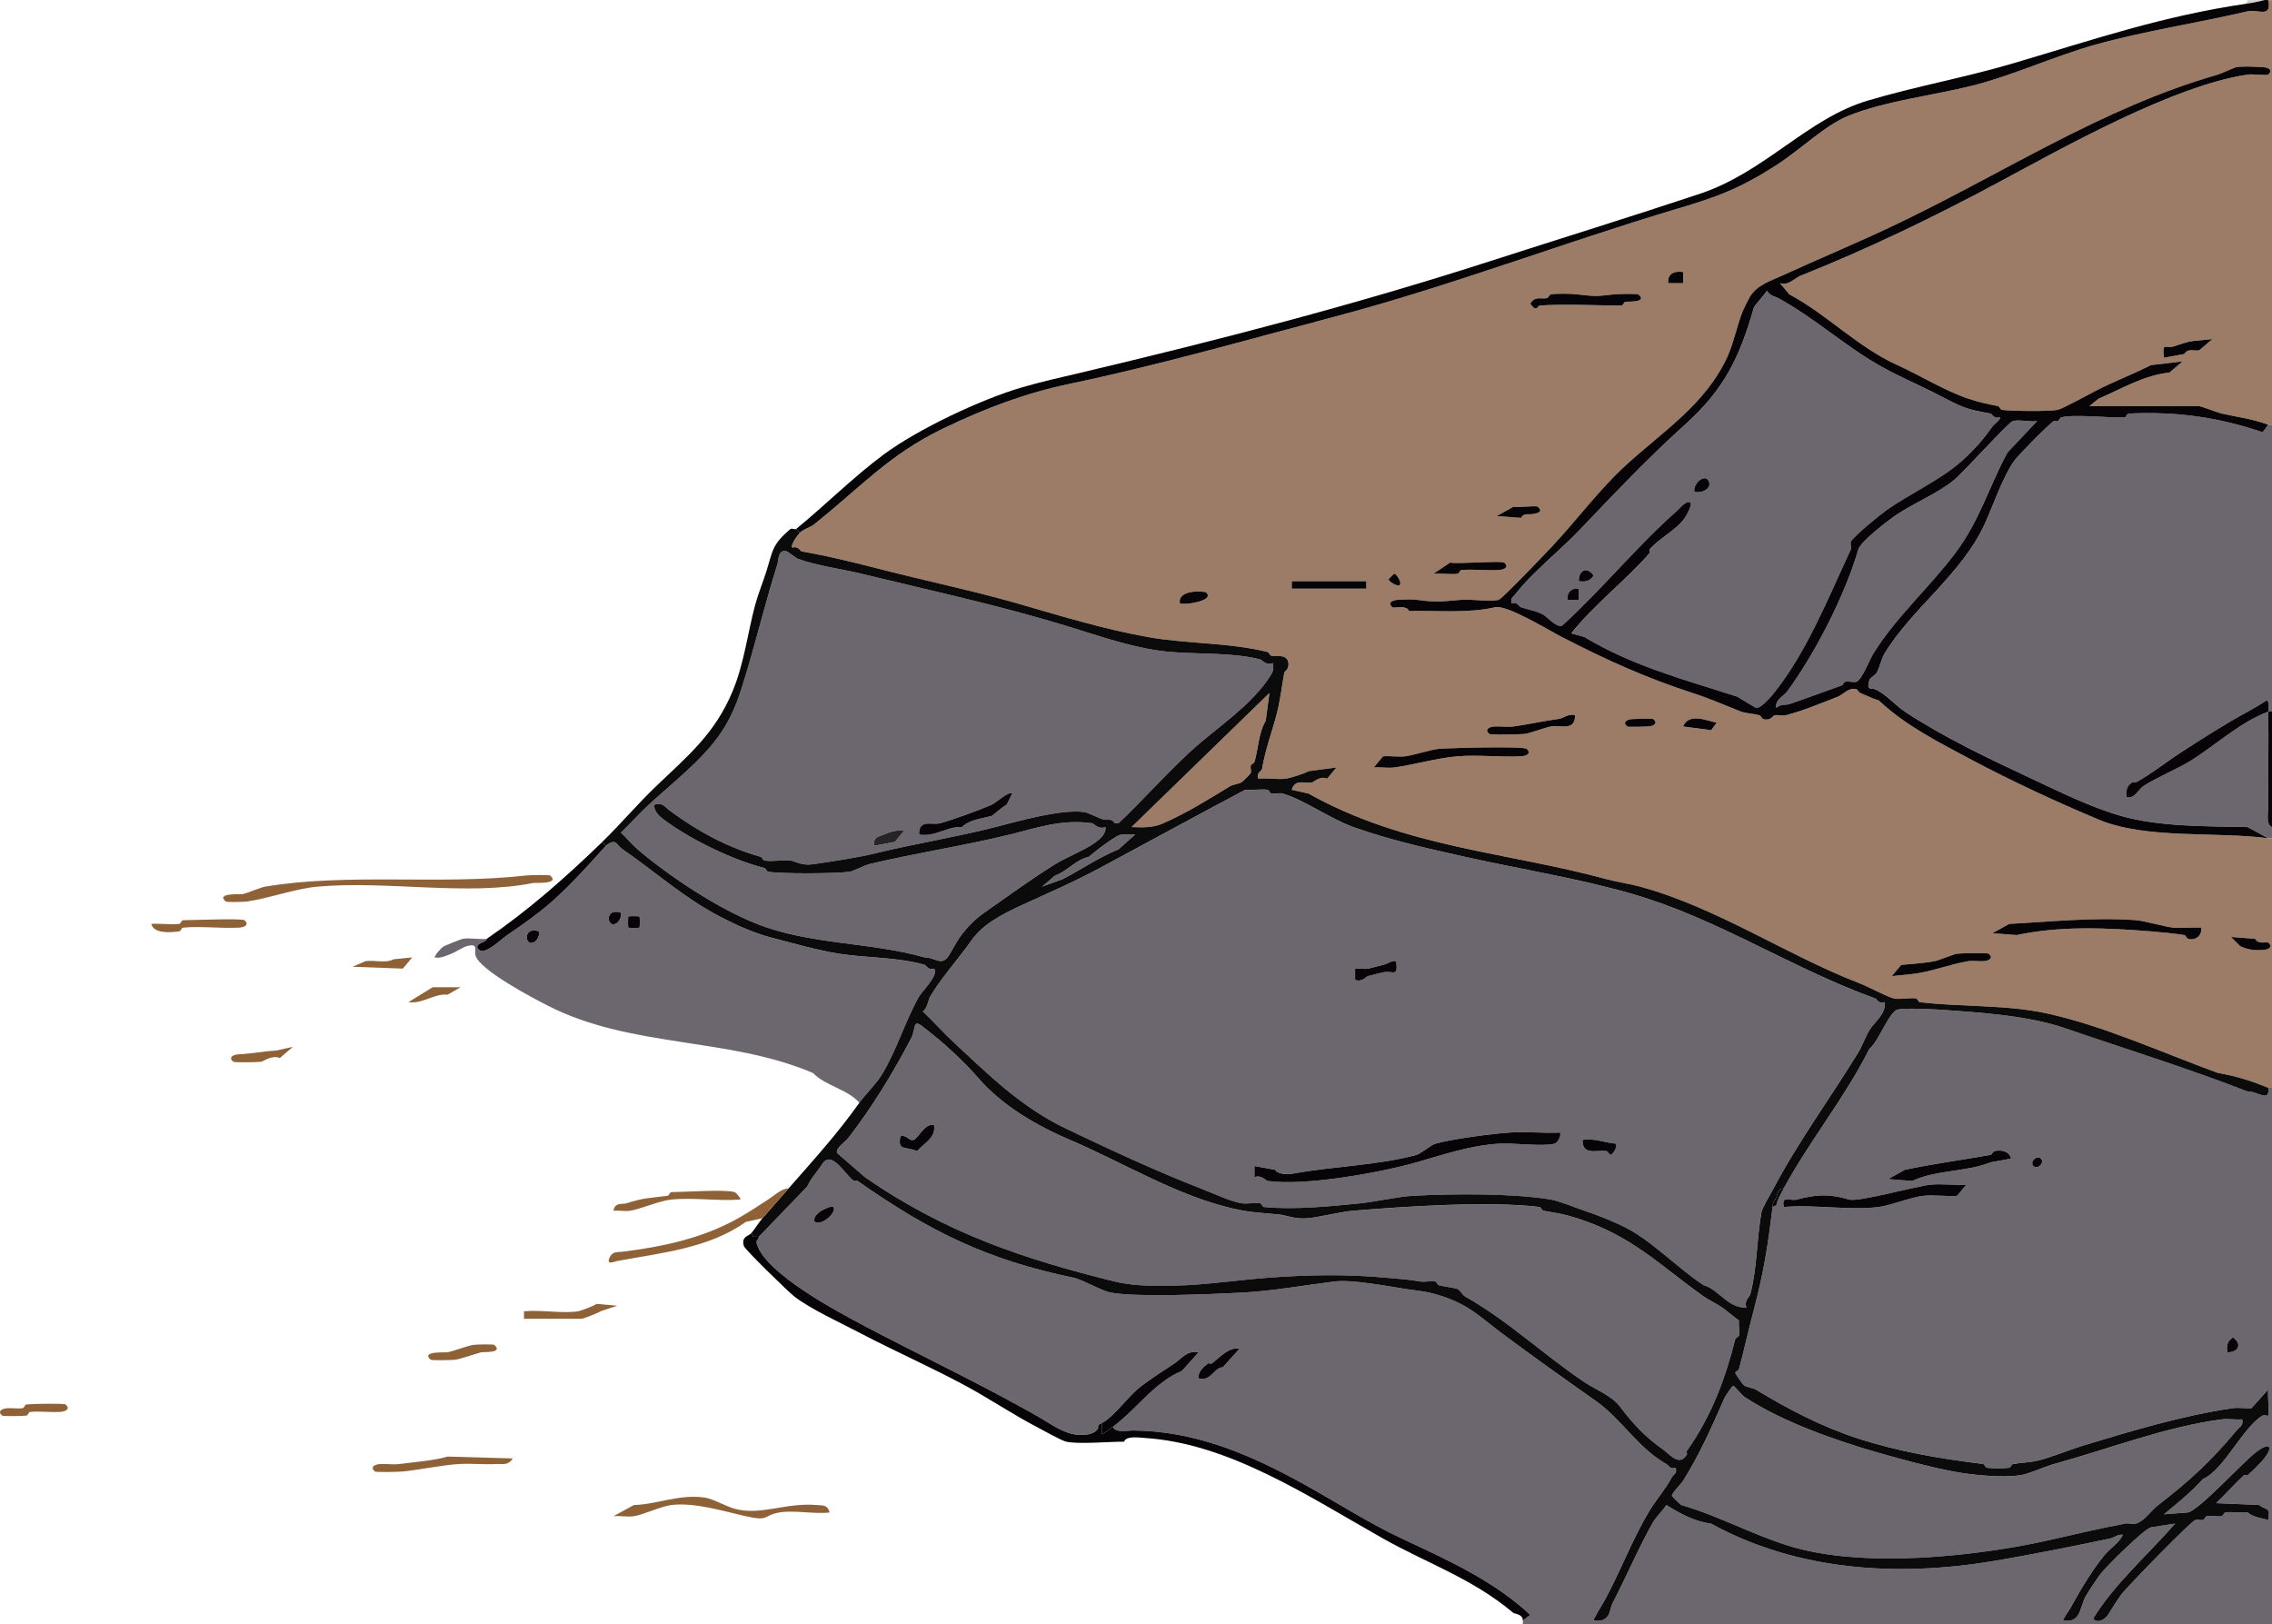
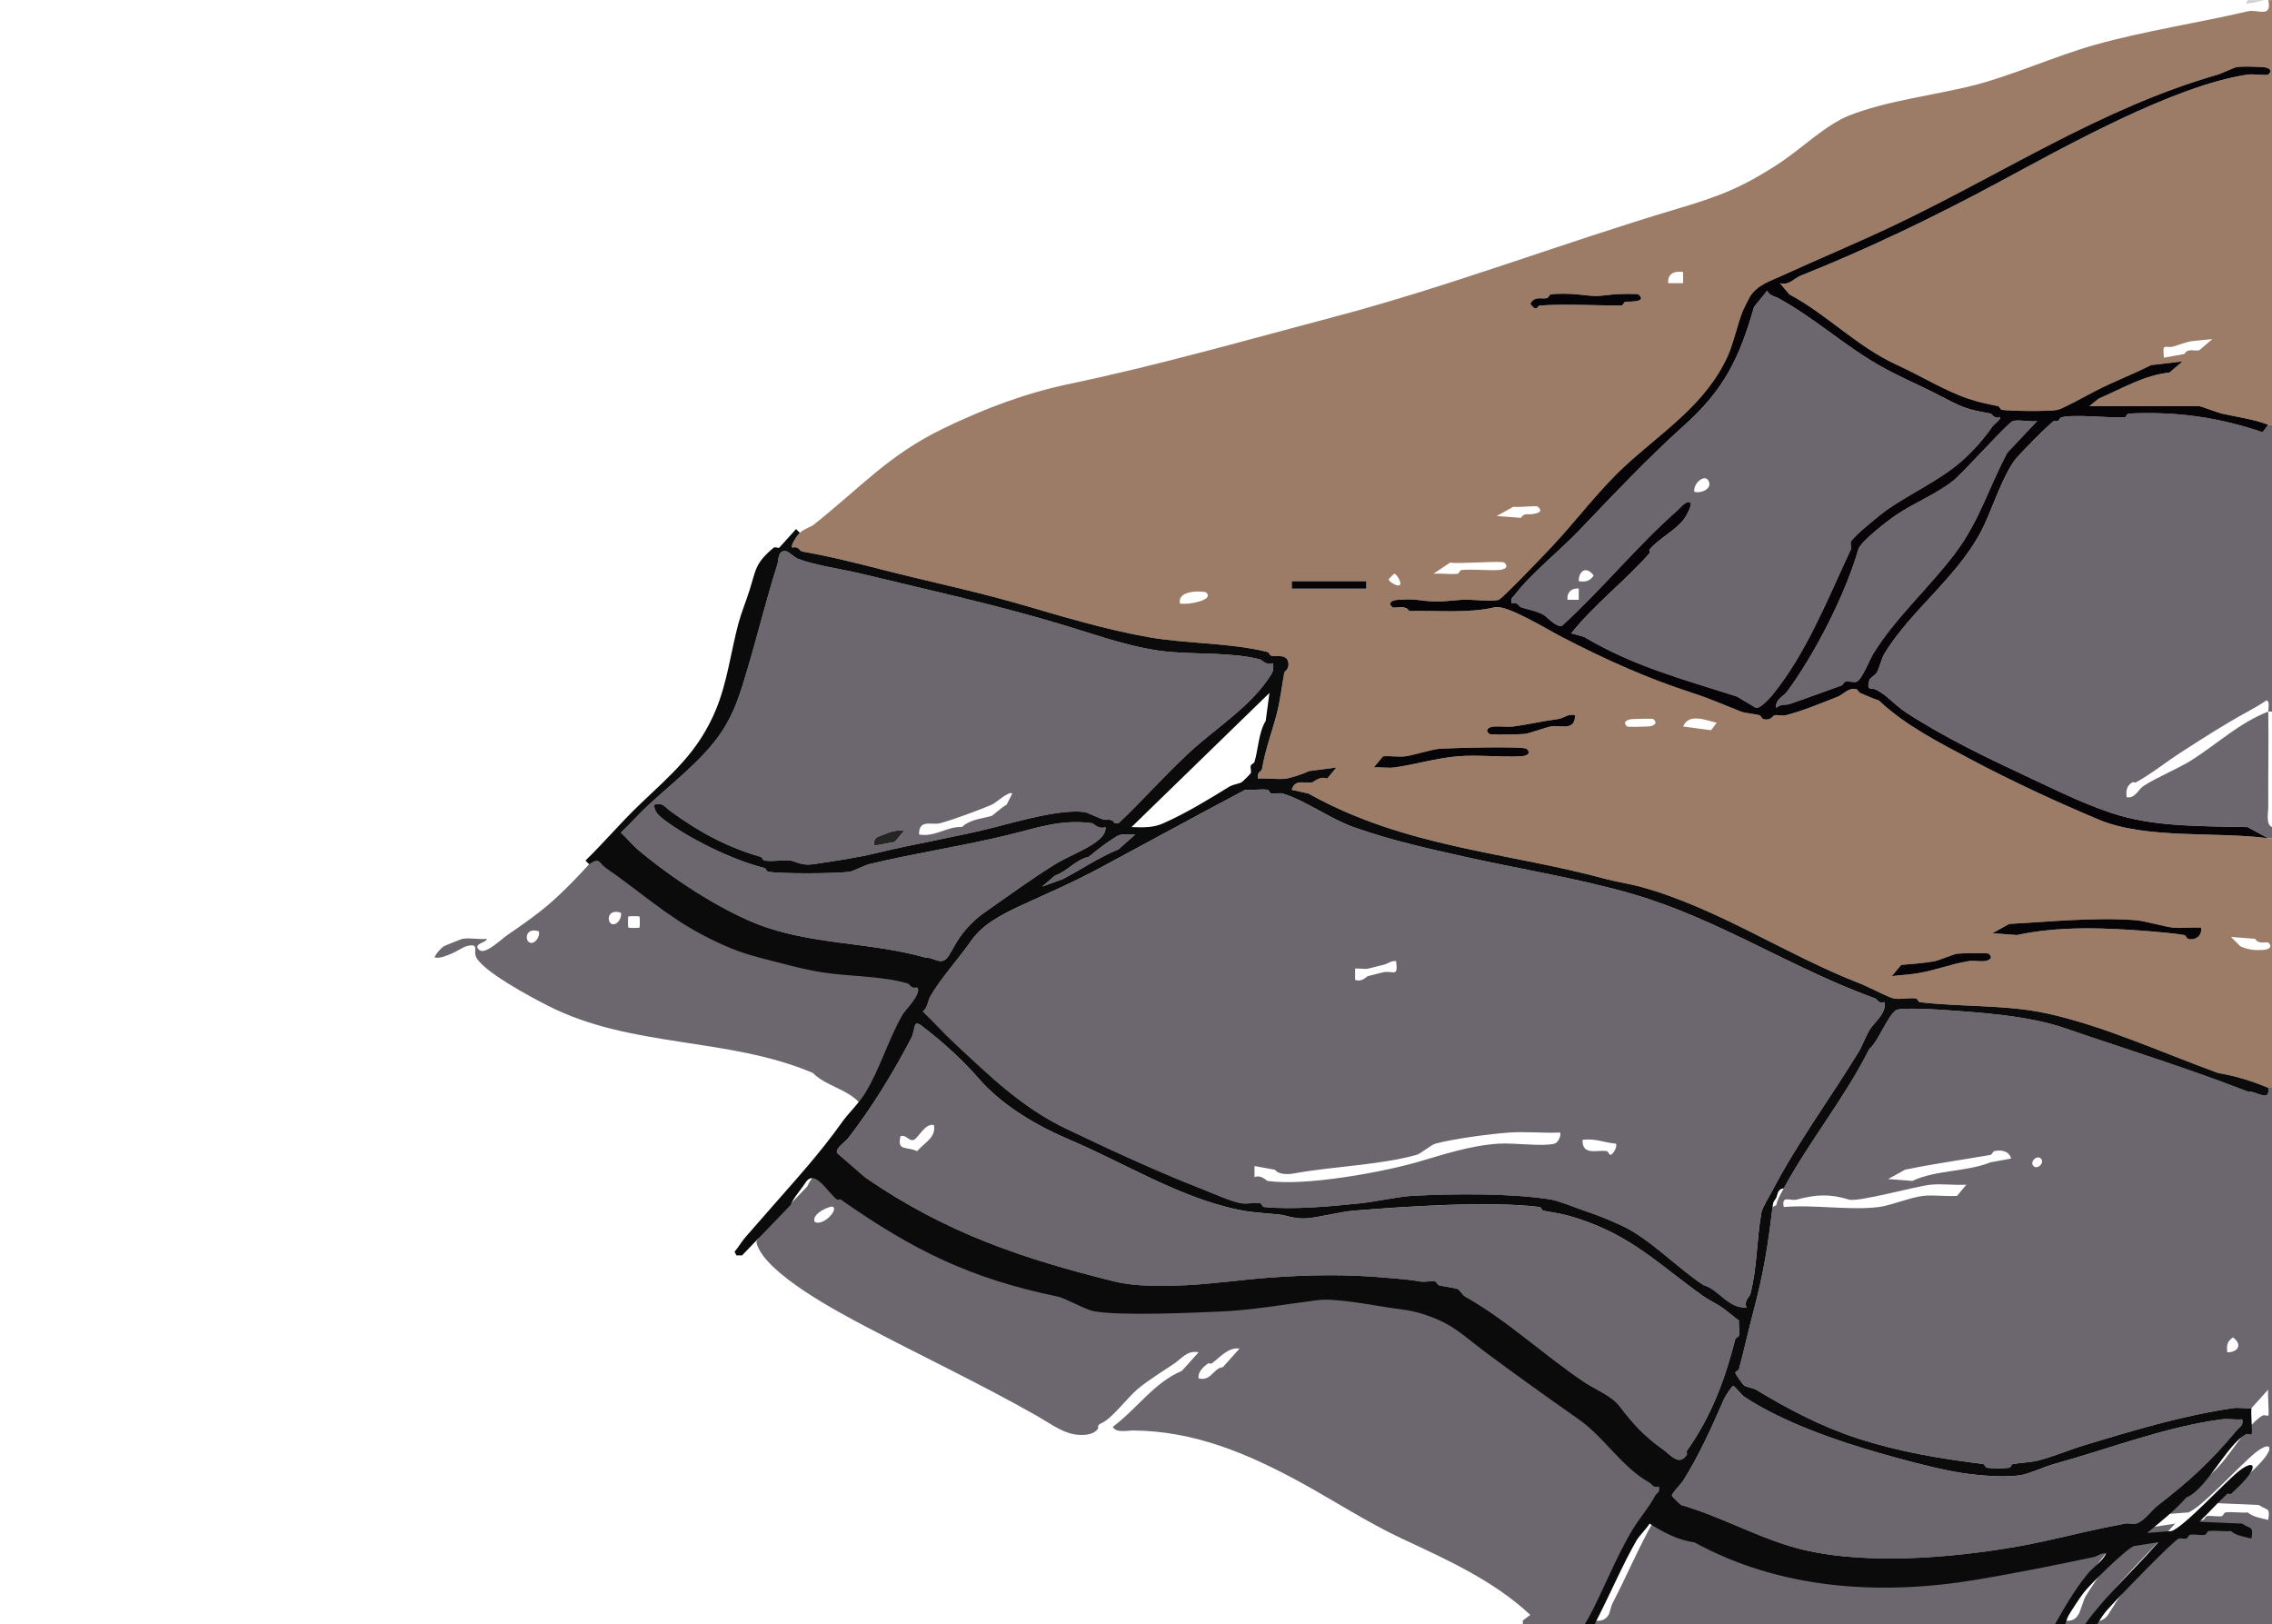
<svg xmlns="http://www.w3.org/2000/svg" viewBox="0 0 1218.36 871">
  <path fill="#9c7c66" d="M1218.36 227.78h-2c-8.13-3.09-16.33-4.06-24.98-5.99-1.7-.38-11.31-4-11.99-4h-58.96l5-4c12.9-5.59 24.59-12.66 37.97-13.98l7-5.99-16.99 2c-10.04 5.14-20.13 8.85-29.98 13.98-3.63 1.89-17.27 9.4-19.99 9.99-4.22.91-25.18.7-29.98 0-.74-.11-1.22-1.84-2-2-6.42-1.28-9.95-1.99-15.99-4-12.48-4.15-25.87-12.5-37.97-17.98-21.47-9.72-37.93-27.32-57.96-37.95l-5-5.99c4.82 1.37 7.86-2.75 10.99-4 36.07-14.37 71.39-31.37 105.93-49.94 35.86-19.28 94.2-52.06 133.91-57.93 2.61-.38 10.27.6 10.99 0 2.73-2.29.25-3.84-3-4-4.08-.2-10.21-.55-13.99 0-1.33.2-8.16 3.47-9.99 4-62.96 18.01-116.22 53.79-175.88 81.9-18.77 8.84-39.5 17.51-57.96 25.97-6.32 2.9-12.9 4.82-16.99 10.99-.47.7-3.47 6.69-4 7.99-2.81 6.98-4.93 17.19-7.99 23.97-11.79 26.11-35.07 40.62-54.96 58.93-14.15 13.02-26.47 29.63-38.97 42.95-3.69 3.93-27.01 28.42-28.98 28.97-4.35 1.2-14.37-.42-19.99 0-10.99.82-12.07 1.58-23.98 0-2.87-.38-6.95-.15-9.99 0-3.24.16-5.71 1.68-3 4 .93.8 7.17-1.59 8.99 2 15.57-.32 31.71 1.33 45.97-2 6.42-1.5 27.97 11.84 35.98 15.98 23.77 12.3 45.25 21.95 69.95 29.96 9.77 3.17 16.38 6.17 25.98 9.99 2.11.84 7.65 1.23 9.99 2 .8.26 1.21 1.76 2 2 3.92 1.19 5.26-1.83 6-2 1.78-.41 4.28.44 6 0 8.49-2.17 19.16-6.44 27.98-9.99 2.99-1.21 6.02-5.19 9.99-4 .76.23 1.16 1.66 2 2 3.33 1.34 6.55 2.96 9.99 4 14.46 13.64 32.07 22.41 49.97 31.96 20.94 11.17 45.61 22.6 67.95 31.96 25.38 10.63 62.63 6.3 90.94 9.99h2v133.84h-2c-9.23-3.88-17.85-6.39-26.98-7.99-29.98-10.88-61.09-25.26-91.94-31.96-21.83-4.74-45.21-3.28-67.95-5.99-.74-.09-1.26-1.9-2-2-3.73-.47-8.65.72-11.99 0-3-.65-13.99-6.45-17.99-7.99-39.71-15.32-76.39-40.59-117.92-51.94-5.36-1.46-12.63-2.53-17.99-4-53.26-14.56-108.13-16.92-159.89-45.94l-8.99-2c1.66-6.05 7.05-3.17 10.99-4 .95-.2 4.12-3.62 7.99-2l5-5.99-14.99 2c-2.14 1.33-10.14 3.77-11.99 4-4.71.58-10.16-.41-14.99 0-1.1-3.2 1.86-4.21 2-4.99 2.02-11.51 5.34-19.74 7.99-29.96 1.85-7.12 2.66-14.64 4-21.97.11-.59 3.14-2.02 2-5.99s-6.49-2.41-8.99-3c-.78-.18-1.21-1.8-2-2-20.09-5.08-43.29-4.32-63.96-7.99-24.11-4.28-46.3-11.18-69.95-17.98-23.61-6.78-48.07-11.89-71.95-17.98-14.87-3.79-28.28-7.25-43.97-9.99-.78-.14-1.79-3.1-5-2-1.25-1.22 2.89-6.88 4-7.99 1.81-1.81 6.28-3.43 7-4 24.93-19.63 40.29-37.64 69.95-51.94 22.62-10.9 44.1-18.97 67.95-23.97 47.73-10 95.02-23.57 141.91-35.96 61.98-16.37 122.8-39.77 183.88-57.93 21.76-6.47 34.07-11.04 53.96-23.97 12.04-7.83 25.49-21.03 37.97-25.97 20.02-7.93 45.34-10.84 65.96-15.98 21.36-5.33 44.54-15.96 65.96-21.97 26.71-7.5 54.78-11.59 81.95-17.98 5.27-1.24 13.03 3.96 10.99-5.99h2v227.73zm-315.79-81.9c-4.8-.73-8.47.96-7.99 5.99h7.99zm-76.95 17.97c13.95-.97 29.76 0 43.97 0 .65 0 1.18-1.78 2-2 .93-.25 12.39.53 7-4-.5-.42-11.06-.22-12.99 0-10.24 1.17-9.86 1.09-19.99 0-3.61-.39-10.52-.5-13.99 0-.74.11-1.21 1.81-2 2-3.16.73-6.4-1.41-8.99 3 3.37 4.98 3.94 1.07 5 1zm360.76 17.98-9.99 1c-4.1.42-7.73 2.08-10.99 3-4.35 1.23-5.91-2.67-5 5.99l10.99-2c1.92-3.33 5.16-1.36 7.99-2zm-361.76 89.89c-.91-.76-10.32.54-12.99 0l-8.99 4.99 12.99 1c1.68-2.8 3.54-1.66 6-2 2.8-.38 6.28-1.24 3-4zm-17.99 29.97c-1.33-1.12-24.5.83-28.98 0l-8.99 5.99c4.21-.33 8.87.47 12.99 0 .73-.08 1.28-1.94 2-2 6.44-.55 13.43.32 19.99 0 3.25-.16 5.73-1.71 3-4zm-55.96 11.98c1.17-1.17-1.77-5.99-3-5.99-.21 0-3 2.78-3 3 0 1.23 4.83 4.16 6 3zm-17.99-1.99h-39.97v4h39.97zm-85.94 5.99c-.67-.59-15.6-1.89-13.99 5.99 3.59.41 6.5-.11 9.99-1 1.66-.42 7.14-2.23 4-4.99zm197.87 65.92c-3.9-1.03-5.8 1.57-8.99 2-8.46 1.12-16.51 3.01-23.98 4-3.08.41-6.73-.16-9.99 0-3.25.16-5.73 1.71-3 4 .73.61 16.18.29 18.99 0 2.49-.26 11.17-3.48 13.99-4 5.01-.92 13.08 2.78 12.99-5.99zm41.97 2c-.42-.35-8.82-.11-10.99 0-3.25.16-5.73 1.71-3 4 .42.35 8.82.11 10.99 0 3.25-.16 5.73-1.71 3-4zm33.98 1.99c-5.55-1.19-14.85-5.49-17.99 2l14.99 2zm-101.93 13.99c-1.8-1.51-41.22-.47-46.97 0-3.8.31-14 3.5-17.99 4-3.77.47-8.1-.32-11.99 0l-5 5.99c3.55-.31 7.56.46 10.99 0 10.45-1.41 23.59-5.15 33.98-5.99 10.94-.89 22.86.55 33.98 0 3.25-.16 5.73-1.71 3-4zm361.76 95.88c-4.89-.33-10.15.47-14.99 0-4.52-.44-15.58-3.67-19.99-4-22.6-1.66-46.3.86-67.95 2l-8.99 4.99 12.99 1c23.18-4.95 47.62-3.95 71.95-2 3.97.32 13.37 1.17 17.99 2 .74.13 1.18 1.75 2 2 3.75 1.14 7.65-1.66 7-5.99zm35.97 7.99c-.64-.55-5.47 1.22-7-2l-12.99-1 5 4.99c4.12 1.8 6.97 2.24 11.99 2 3.23-.16 5.7-1.66 3-4zm-149.9 6c-.65-.55-14.49-.31-16.99 0-1.8.22-9.91 3.6-11.99 4-5.5 1.05-12.27 1.46-17.99 2l-5 5.99 9.99-1c10.36-.95 21.17-5.42 30.98-6.99 2.39-.38 5.39.13 7.99 0 3.25-.16 5.73-1.71 3-4z" />
  <path fill="#6c666e" d="M956.54 637.28c13.96-25.68 32.72-48.5 45.97-74.91 4.51-3.17 10.58-19.76 14.99-20.97 3.32-.91 17.46-.31 21.99 0 22.05 1.51 47.97 3.12 67.95 9.99 32.4 11.13 65.63 21.41 97.93 33.96 4.69-.44 12.12 6.29 10.99-2h2V871H816.63v-2l4-3c-19.55-18.29-44.24-29.43-68.95-40.95-17.72-8.26-36.47-20.38-53.96-29.96-28.58-15.66-57.38-27.72-89.94-27.97-3.12-.02-9.69 1.44-10.99-2 12.91-9.63 22.25-23.86 36.98-29.96l8.99-9.99c-6.09-1.24-9.17 3.43-12.99 5.99-5.97 4-14.62 9.38-19.99 13.98s-13.47 15.55-18.99 17.98c-3.05 1.35-1.44 2.17-2 3-2.52 3.7-8.56 3.78-12.99 3-6.76-1.2-14.12-6.67-19.99-9.99-30.68-17.36-61.78-32.04-91.94-47.94-14.74-7.77-52.98-28.04-57.96-43.95-.82-2.61.87-1.93 1-4l25.98-26.97c1.81-4.22 5.41-7.95 7.99-11.99 5.03-7.86 11.72 5.03 16.99 8.99.4.3 1.53-.33 2 0 39.25 27.52 69.84 42.38 115.92 51.94 4.88 1.01 14.93 7.09 19.99 7.99 14.42 2.56 53.59.81 69.95 0 15.85-.79 34.4-4.05 49.97-5.99 9.4-1.17 28.56 2.58 37.97 4 8.75 1.32 11.66 1.22 19.99 4 14.75 4.91 20.24 11.24 31.98 19.98 16.36 12.17 32.95 24 49.97 35.96 13.9 9.77 22.74 25.35 37.97 33.96 1.55.88 1.74 2.93 5 2 .97 3.27-1.24 3.52-2 4.99-3.15 6.1-8.05 11.5-11.99 17.98-9.11 14.97-15.67 32.67-23.98 47.94-.94 1.72-6.47 10.57-6 10.99 3.46.39 5.99.17 7.99-3 .58-.92 1.4-4.84 2-5.99 7.5-14.43 14.82-31.57 21.99-43.95 1.38-2.38 5.27-6.23 7-8.99 7.31 4.61 15.38 8.91 23.98 9.99 46.06 25.21 99.44 28.78 151.9 19.98 19.77-3.32 41.93-7.74 61.96-11.99 2.97-.63 4.04-2.39 7-2-2.12 4.43-6.96 7.26-9.99 10.99-6.82 8.39-12.73 18.44-17.99 27.97-.76 1.37-4.53 6.52-4 6.99 3.47.39 5.97.17 7.99-3 1.4-2.18 2.61-7.68 4-9.99 1.83-3.04 6.16-9.62 7.99-11.99 3.62-4.66 23.25-23.92 26.98-24.97l12.99-2c-14.81 16.94-32.38 32.12-43.97 50.94 2.18 2.85 6.41.48 7.99-2 2.06-3.22 5.7-9.27 7.99-11.99 3.98-4.72 36.33-38.19 38.97-38.95 1.25-.36 2.81.38 4 0 .82-.26 1.25-1.84 2-2 2.35-.49 5.55.43 7.99 0 .77-.14 1.27-1.91 2-2 3.77-.47 8.1.33 11.99 0 2.69 2.41 7.25 3.1 10.99 4 1.15-7.14-.69-4.86-5-7.99l-22.98-1c5.15-4.82 9.79-10.23 14.99-14.98.36-.33 1.63.33 2 0 2.6-2.36 5.75-5.35 7.99-7.99 6.63-7.8 3.61-10.09-4-4-7.64 6.13-29.54 30.16-35.98 31.96l-12.99 1c7.38-6.07 14.59-11.8 20.99-18.98 11.08-4.55 21.61-28.18 31.98-33.96.95-.53 2.62.37 3 0 .67-.67-.47-11.29 0-13.98l-8.99 9.99c-3.22.31-6.91-.46-9.99 0-27.31 4.05-53.49 11.96-79.95 19.98-7.83 2.37-16.12 5.93-23.98 7.99-4.77 1.25-9.37 1.18-13.99 2-.77.14-1.27 1.91-2 2-3.13.39-8.86.39-11.99 0-.74-.09-1.26-1.9-2-2-23.92-3.06-45-6.5-67.95-13.98-18.69-6.1-36.67-15.45-53.96-25.97-.94-.57-5.12-1.43-6-2-1.27-.81-5-6.56-5-6.99 0-.66 1.78-1.18 2-2 2.86-10.7 5.16-21.25 7.99-31.96 5.17-19.53 7.5-33.95 9.99-54.93l2-1c.56-2.95 2.44-6.13 4-8.99zm121.91-15.98c-.99-4.18-5.54-4.83-8.99-4-.79.19-1.25 1.86-2 2-15.7 2.81-30.57 4.73-45.97 7.99l-8.99 4.99 12.99 1c12.81-6.02 28.85-4.72 41.97-9.99l10.99-2zm15.99 0c-2.19-2.19-6.18 1.81-4 4 2.19 2.19 6.18-1.81 4-4zm-39.97 13.99c-6.18.4-12.88-.57-18.99 0-7.81.72-38.98 9.51-43.97 7.99-10.39-3.16-17.66-2.75-27.98 0-3.57.95-8.3-2.63-7 4 16.12-1.43 35.25 1.94 50.97 0 6.37-.79 17.25-5.3 23.98-5.99 5.73-.59 12.14.42 17.99 0l5-5.99zm-607.6 11.98c-1.15-1.15-11.98 3.5-9.99 7.99 4.24 2.33 12.25-5.73 9.99-7.99zm747.51 77.91c5.81.09 8.3-4.33 3-7.99-3.08 2.2-3.45 4.27-3 7.99zm-529.65-2c-6.19-.91-10.75 5.03-14.99 7.99-.47.33-1.6-.3-2 0-2.38 1.8-5.56 4.62-5 7.99 6.78 1.77 7.92-5.55 12.99-5.99l8.99-9.99zM1216.36 449.51l-10.99-5.99c-23.04-.5-47.23-.12-67.95-5.99-15.6-4.42-33.02-12.97-47.97-19.98-22.97-10.77-47.22-22.24-67.95-35.96-5.07-3.35-10.25-9.58-15.99-11.99-1.77-.74-4.8 1.07-3-4.99.31-1.04 3.24-2.62 4-4 1.4-2.57 2.55-7.6 4-9.99 14.63-24.24 41.64-42.72 53.96-69.92 4.47-9.86 10-25.97 15.99-33.96 2.36-3.15 18.28-19.37 20.99-20.97.43-.26 1.38.28 2 0 .87-.39 1.29-1.84 2-2 7.85-1.76 24.53.42 33.98 0 .69-.03 1.3-1.96 2-2 26.42-1.25 48.53 2.09 71.95 9.99l3-4h2v153.82h-2c-.03-1.86.96-5.59-1-5.99-3.16 2.14-6.65 4.18-9.99 5.99-11.82 6.41-24.3 14.43-35.98 21.97-8.08 5.22-15.51 11.28-23.98 15.98-.55.3-1.56-.28-2 0-3.17 2-3.39 4.54-3 7.99 4.57.8 6.09-4.06 8.99-5.99 7-4.66 18.55-9.26 25.98-13.98 13.56-8.62 25.6-20.01 40.97-25.97.26 16.95-.13 33.97 0 50.94.02 3.12-1.45 9.68 2 10.99v5.99h-2zM324.96 453.51c5.75-4.28 5.29-.54 8.99 2 17.72 12.15 32.6 25.86 51.97 35.96 9.81 5.11 18.9 9.14 29.98 11.99 10.69 2.74 23.04 6.28 33.98 7.99 14.89 2.32 31.96 1.85 45.97 5.99 1.05.31 1.72 3.08 5 2 3.01 3.16-6.47 12.29-7.99 14.98-7.58 13.41-12.19 29.32-19.99 41.95-3.25 5.26-8.99 10.76-11.99 14.98-6.86-7.51-18.01-8.92-24.98-15.98-45.74-19.39-97.03-13.2-141.91-35.96-8.39-4.25-36.65-19.16-38.97-26.97-.88-2.95 1.98-6.94-5-4.99-1.55.43-6.22 3.33-7.99 4-2.97 1.11-5.65 2.57-8.99 2 .6-1.92 3.44-5.07 5-5.99.87-.52 9.42-3.89 9.99-4 3.85-.69 8.91.47 12.99 0 .22 2.03-7.94 2.58-4 5.99 3.18 2.75 11.93-5.92 14.99-7.99 7.67-5.2 16.91-11.68 23.98-17.98 10.28-9.15 19.77-19.77 28.98-29.96zm7.99 35.95c-8.55-2.87-7.67 7.86-3 5.99 1.97-.79 3.57-3.82 3-5.99zm9.99 2c-.21-.21-5.78-.21-6 0s-.21 5.78 0 5.99 5.78.21 6 0 .21-5.78 0-5.99zm-53.96 7.99c-8.55-2.87-7.67 7.86-3 5.99 1.97-.79 3.57-3.82 3-5.99z" />
  <path fill="#6c666e" d="M1010.5 537.4c1.23 6.13-5.25 10.49-7.99 14.98-2.02 3.31-3.97 8.67-6 11.99-14.76 24.15-32.76 48.63-45.97 73.91-1.7 3.26-5.5 9.23-6 11.99-2.57 14.42-2.25 29.88-6 43.95-.31 1.18-3.5 3.33-2 6.99-9.96.56-14.87-9.74-22.98-11.99-14.13-9.14-28.69-24.88-43.97-31.96-6.67-3.09-12.76-5.58-19.99-7.99-4.85-1.61-13.46-5.25-17.99-5.99-20.43-3.37-51.94-3.16-73.95-2-7.71.41-20.19 3.18-27.98 4-15.29 1.61-36.24 3.62-51.97 2-.72-.07-1.25-1.88-2-2-3.11-.47-6.94.5-9.99 0-5.94-.98-15.65-5.54-21.99-7.99-23.32-9.03-49.5-21.21-71.95-31.96-23.93-11.46-40.87-28.21-59.96-45.94-5.86-5.44-11.19-11.48-16.99-16.98 2.47-1.6 2.75-5.79 4-7.99 5.24-9.22 15.61-20.85 21.99-29.96 6.08-8.69 16.23-14.02 26.98-18.98 14.82-6.83 26.93-11.9 41.97-19.98 25.52-13.7 51.36-27.86 77.95-41.95 3.85.37 8.3-.54 11.99 0 .74.11 1.22 1.84 2 2 1.85.37 4.38-.46 6 0 11.4 3.26 25.84 13.66 37.97 17.98 19.66 6.99 39.83 11.49 59.96 15.98 29.77 6.63 60.86 11.53 89.94 19.98 45.72 13.27 85.33 39.87 129.91 55.93 1.18.43 1.71 3.06 5 2zm-261.83-21.97c-2.93-.38-4.05 1.35-7 2s-6.27 1.65-7.99 2c-2.06.41-4.76-.26-7 0v5.99c3.65 1.51 5.89-1.72 7-2 2.6-.65 5.94-1.57 7.99-2 5.47-1.15 8.18 3.08 7-5.99zm87.94 91.89c-8.9.43-18.1-.6-26.98 0-9.98.67-30.36 3.37-39.97 5.99-2.06.56-7.94 5.43-9.99 5.99-20.68 5.64-44.55 6.08-65.96 9.99-3.19.58-8.22.59-9.99-2l-10.99-2v5.99c3.49-1.57 6.36 1.91 7 2 20.42 2.95 61.55-4.73 79.95-9.99 14.39-4.11 28.13-8.93 43.97-9.99 8.09-.54 23.69 1.68 29.98 0 1.65-.44 3.65-3.85 3-5.99zm29.98 5.99c-6.27-.53-11.53-3.08-17.99-2-.08 8.71 7.9 5.15 12.99 5.99.76.13 1.32 1.98 2 2 1.1.03 3.84-3.94 3-5.99z" />
  <path fill="#6c666e" d="M682.72 355.62c.13 2.33.33 3.83-1 5.99-10.4 16.95-30.08 29.03-43.97 41.95-13.08 12.16-25 25.66-37.97 37.95h-2c-1.65-2.98-3.96-1.46-6-2-1.76-.47-8.69-3.8-9.99-4-12.43-1.82-35.23 4.72-47.97 7.99-20.98 5.39-42.81 8.85-63.96 13.98-10.9 2.65-22.62 4.31-33.98 5.99-6.06.9-9.67-1.75-11.99-2-4.41-.48-9.89.73-13.99 0-.74-.13-1.19-1.77-2-2-17.69-5.01-33.85-13.7-48.97-24.97-2.81-2.09-3.23-4.06-7.99-3-.56 3.37 2.62 6.2 5 7.99 13.66 10.31 36.97 21.77 53.96 25.97.79.2 1.25 1.86 2 2 6.88 1.22 36.74 1.06 43.97 0 1.25-.18 8.37-3.61 9.99-4 25.11-6.02 50.9-9.84 75.95-15.98 13.87-3.4 27.45-8.37 43.97-5.99.64.09 3.5 3.56 7 2 .56 3.37-2.62 6.19-5 7.99-5.72 4.32-15.48 7.96-21.99 11.99-13 8.05-25.84 17.5-37.97 25.97-4.9 3.42-9.16 7.71-12.99 12.98-1.83 2.52-4.27 7.28-6 9.99-3.89 6.1-7.54.88-12.99 1-29.05-8.3-61.18-6.64-89.94-17.98-21.21-8.36-47.08-25.57-63.96-39.95-3.2-2.73-5.85-6.18-8.99-8.99 5.13-4.84 9.81-10.21 14.99-14.98 12.66-11.66 29.24-24.3 38.97-38.95 7.3-10.99 10.27-21.46 13.99-33.96 5.5-18.52 10.12-37.57 15.99-55.93.67-2.09.16-8.3 5-6.99.91.25 4.86 3.58 6 4 9.85 3.64 23.56 5.46 33.98 7.99 36.41 8.84 72.9 16.68 109.93 27.97 17.83 5.43 37.31 12.45 55.96 13.98 15.27 1.25 34.02.28 47.97 4 1.18.31 3.33 3.5 7 2zm-139.91 69.92c-1.6-1.62-8.84 5.06-10.99 5.99-6.15 2.67-22.35 8.66-27.98 9.99-4.29 1.01-11.2-2.39-10.99 5.99 8.64 1.52 15.14-4.49 22.98-4 4.4-4.18 10.48-4.38 15.99-5.99.48-.14 5.73-4.9 7.99-5.99zm-57.96 19.98c-4.15-.57-7.3.45-10.99 2-3.16 1.33-5.73 1.36-5 5.99l10.99-2zM490.84 549.39c1.35-1.39 3.8 1.09 5 2 10.24 7.77 21.19 17.97 28.98 26.97 12.86 14.86 31.56 25.56 48.97 32.96 27.83 11.84 54.8 28.47 83.94 35.96 11.24 2.89 15.87 2.87 27.98 4 4.16.39 8.82 2.77 15.99 2 6.59-.71 17.44-3.46 23.98-4 27.07-2.23 72.84-5.34 99.93-2 .73.09 1.23 1.86 2 2 7.55 1.34 10.84 1.72 17.99 4 29.51 9.42 43.68 24.65 67.95 41.95 2.43 1.73 7.55 4.27 9.99 5.99 2.83 2 6.03 4.89 8.99 6.99-.29 2.56.44 5.6 0 7.99-.14.75-1.8 1.2-2 2-5.25 20.87-12.66 41.21-25.98 59.93-.29.41.32 1.49 0 2-4.14 6.54-8.92-.14-12.99-3-9.58-6.73-16-13.76-22.98-22.97-4.34-5.73-13.28-9.15-18.99-12.98-22.43-15.07-40.85-32.9-63.96-45.94-1.38-.78-2.97-3.69-4-4-2.77-.82-7.13-1.26-9.99-2-.8-.2-1.24-1.84-2-2-2.36-.48-5.55.43-7.99 0-6.66-1.18-10.75-1.33-17.99-2-21.6-1.99-41.8-1.65-63.96 0-13.08.97-30.93 3.45-43.97 4s-26.64.8-37.97-2c-47.91-11.85-90.33-25.71-133.91-55.93l-14.99-12.98c-.86-2.73 4.34-5.86 6-7.99 12.39-15.95 23.98-34.75 33.98-53.94.83-1.48 1.75-6.73 2-6.99zm10 53.94c-4.87-1.28-8.42 7.25-10.99 7.99s-3.73-3.03-7-2c-1.68 8.23 2.66 5.18 8.99 7.99 3.58-4.36 10.28-7.2 8.99-13.98zM1202.37 761.14c.82 3.42-1.31 3.96-3 5.99-13.84 16.63-25.47 27.26-41.97 39.95-3.79 2.92-7.54 8.76-11.99 9.99-1.67.46-4.22-.42-6 0-3.44.81-6.27 1.23-9.99 2-14.89 3.08-30.95 7.29-45.97 9.99-36.59 6.58-88.02 11.04-123.92 0-19.96-6.13-37.95-16.22-57.96-21.97-.34-.1-4.99-4.64-5-4.99 0-1.43 5.03-6.46 6-7.99 8.67-13.77 15.39-28.85 21.99-43.95.56-1.28 4.22-7 5-6.99 2.11 1.62 3.93 4.62 6 5.99 20.09 13.32 49.01 23.42 71.95 29.96 12.84 3.66 26.73 7.46 39.97 9.99 9.53 1.82 25.69 3.5 35.98 2 4.46-.65 13.12-4.64 17.99-5.99 30.09-8.33 59.68-19.92 89.94-23.97 3.44-.46 7.44.31 10.99 0z" />
-   <path fill="#9c7c66" d="m606.77 443.52 73.95-71.91-2 14.98c-3.77 6.04-4.04 15.29-6 21.97-.23.79-1.74 1.19-2 2-.38 1.19.36 2.75 0 4-.11.38-4.15 4.46-5 4.99s-5.06 1.43-6 2c-10.8 6.62-23.2 14.34-35.98 19.98-5.46 2.41-10.48 2.24-16.99 2z" />
  <path fill="#6c666e" d="m608.77 447.51-8.99 7.99c-10.73 4.34-19.55 10.63-29.98 15.98l-10.99 4 7-5.99c6.28-2.03 11.06-8.53 17.99-9.99 4.47-3.66 9.79-7.82 14.99-10.99 3.06-1.87 6.65-.74 9.99-1zM1072.46 223.78c.97.82-3.19 3.83-4 4.99-4.56 6.53-10.39 13.26-16.99 18.98-11.68 10.11-27.77 17.29-39.97 25.97-2.89 2.05-18.26 14.44-18.99 16.98-.38 1.32.47 3 0 4-12.29 26.34-23.95 55.89-41.97 77.91-1.79 2.18-6.7 7.61-8.99 6.99l-9.99-5.99c-28.3-9.19-55.18-16.04-81.95-31.96l-7-2c12.46-15.61 28.84-28.02 41.97-42.95.33-.37-.33-1.61 0-2 5.5-6.33 14.24-10.22 18.99-16.98.96-1.37 3.9-7.03 3-7.99-1.83-1.94-5.72 2.87-7 4-21.48 18.86-40.67 42.59-61.96 61.93-3.11.9-7.9-4.8-9.99-5.99-3.68-2.1-8.56-2.76-11.99-4-1.18-.43-1.71-3.06-5-2-.76-3.08.68-3.25 2-4.99 8.29-10.9 23.91-23.45 33.98-33.96 18.44-19.24 36.74-38.74 56.96-56.93 21.1-18.98 29.33-36.17 36.98-62.92.21-.73 5.95-7.12 7-8.99 1.6 2.99 4.4 3.12 6 4 19.35 10.58 34.98 25.04 53.96 35.96 10.77 6.2 21.7 10.64 31.98 15.98 12.56 6.53 14.31 7.61 27.98 9.99.78.14 1.79 3.1 5 2zm-163.89 39.95c3.59.97 9-1.34 7.99-4.99-1.53-5.55-8.74.16-7.99 4.99zm-61.96 47.95c3.72.45 5.79.08 7.99-3-3.67-5.3-8.09-2.81-7.99 3zm0 3.99c-3.81-.57-6.57 2.19-6 5.99h6z" />
  <path fill="#6c666e" d="m1092.44 225.78-15.99 16.98c-10.09 18.73-14.83 36.42-27.98 53.94-13.76 18.32-32 34.46-43.97 53.94-1.72 2.8-6.22 14.22-8.99 14.98-1.69.47-4.29-.46-6 0-.77.21-1.17 1.71-2 2-9.54 3.37-18.96 6.95-27.98 9.99-1.85.62-4.46-.3-7 2-.76-4.43 3.86-6.09 6-8.99 14.68-19.93 30.97-51.56 37.97-75.91 1.25-4.34 16.19-15.8 20.99-18.98 9.1-6.04 21.44-11.1 29.98-17.98 5.62-4.52 29.42-31.26 31.98-31.96 3.3-.91 9.18.63 12.99 0z" />
-   <path fill="#0b0b0b" d="m426.89 283.71 2 2c-1.11 1.11-5.25 6.77-4 7.99 3.2-1.1 4.21 1.86 5 2 15.69 2.74 29.1 6.2 43.97 9.99 23.89 6.09 48.35 11.2 71.95 17.98 23.65 6.8 45.85 13.7 69.95 17.98 20.67 3.67 43.87 2.91 63.96 7.99.79.2 1.22 1.82 2 2 2.51.59 7.85-.99 8.99 3s-1.89 5.4-2 5.99c-1.34 7.33-2.15 14.86-4 21.97-2.65 10.23-5.98 18.46-7.99 29.96-.14.78-3.1 1.79-2 4.99 4.83-.41 10.28.58 14.99 0 1.85-.23 9.86-2.66 11.99-4l14.99-2-5 5.99c-3.87-1.62-7.04 1.8-7.99 2-3.94.82-9.34-2.06-10.99 4l8.99 2c51.77 29.03 106.64 31.38 159.89 45.94 5.36 1.46 12.63 2.53 17.99 4 41.53 11.35 78.21 36.62 117.92 51.94 4 1.54 14.99 7.34 17.99 7.99 3.35.72 8.26-.47 11.99 0 .74.09 1.26 1.91 2 2 22.74 2.72 46.12 1.25 67.95 5.99 30.85 6.7 61.96 21.08 91.94 31.96 9.13 1.6 17.75 4.11 26.98 7.99 1.13 8.29-6.31 1.56-10.99 2-32.31-12.55-65.54-22.83-97.93-33.96-19.98-6.87-45.91-8.48-67.95-9.99-4.53-.31-18.67-.91-21.99 0-4.41 1.21-10.48 17.8-14.99 20.97-13.25 26.41-32.01 49.23-45.97 74.91-3.47.25-3.31 3.64-4 4.99-1.01 1.99-1.55 1.21-2 4.99-2.5 20.98-4.83 35.41-9.99 54.93-2.83 10.71-5.14 21.26-7.99 31.96-.22.82-1.99 1.34-2 2 0 .43 3.73 6.18 5 6.99.88.56 5.05 1.42 6 2 17.3 10.51 35.27 19.87 53.96 25.97 22.96 7.49 44.03 10.93 67.95 13.98.74.09 1.26 1.91 2 2 3.13.39 8.86.39 11.99 0 .73-.09 1.23-1.86 2-2 4.62-.82 9.22-.75 13.99-2 7.87-2.06 16.15-5.62 23.98-7.99 26.45-8.02 52.64-15.93 79.95-19.98 3.08-.46 6.77.31 9.99 0l8.99-9.99c-.47 2.7.67 13.31 0 13.98-.37.37-2.05-.53-3 0-10.37 5.77-20.9 29.4-31.98 33.96-6.39 7.18-13.61 12.91-20.99 18.98l12.99-1c6.44-1.81 28.33-25.83 35.98-31.96 7.6-6.1 10.63-3.8 4 4-2.24 2.64-5.39 5.63-7.99 7.99-.37.33-1.64-.33-2 0-5.2 4.75-9.84 10.17-14.99 14.98l22.98 1c4.31 3.13 6.15.85 5 7.99-3.74-.89-8.3-1.58-10.99-4-3.89.33-8.22-.47-11.99 0-.73.09-1.23 1.86-2 2-2.45.43-5.64-.49-7.99 0-.75.15-1.17 1.73-2 2-1.19.38-2.75-.36-4 0-2.65.76-34.99 34.23-38.97 38.95-2.29 2.72-5.94 8.76-7.99 11.99-1.58 2.48-5.82 4.85-7.99 2 11.59-18.81 29.16-34 43.97-50.94l-12.99 2c-3.73 1.05-23.36 20.31-26.98 24.97-1.84 2.36-6.17 8.94-7.99 11.99-1.39 2.31-2.6 7.8-4 9.99-2.03 3.17-4.52 3.39-7.99 3-.53-.47 3.24-5.62 4-6.99 5.26-9.52 11.16-19.58 17.99-27.97 3.03-3.72 7.87-6.56 9.99-10.99-2.95-.4-4.03 1.37-7 2-20.03 4.24-42.19 8.67-61.96 11.99-52.46 8.8-105.84 5.24-151.9-19.98-8.6-1.08-16.67-5.37-23.98-9.99-1.73 2.76-5.62 6.61-7 8.99-7.17 12.37-14.49 29.52-21.99 43.95-.6 1.16-1.42 5.08-2 5.99-2.01 3.17-4.54 3.39-7.99 3-.47-.42 5.06-9.27 6-10.99 8.31-15.27 14.88-32.97 23.98-47.94 3.94-6.47 8.85-11.87 11.99-17.98.76-1.47 2.97-1.72 2-4.99-3.25.93-3.45-1.12-5-2-15.23-8.61-24.07-24.19-37.97-33.96-17.02-11.96-33.6-23.78-49.97-35.96-11.74-8.74-17.22-15.06-31.98-19.98-8.32-2.77-11.24-2.68-19.99-4-9.41-1.42-28.58-5.17-37.97-4-15.57 1.94-34.11 5.21-49.97 5.99-16.36.81-55.54 2.56-69.95 0-5.06-.9-15.11-6.98-19.99-7.99-46.08-9.56-76.68-24.42-115.92-51.94-.47-.33-1.6.3-2 0-5.27-3.96-11.96-16.85-16.99-8.99-2.58 4.04-6.18 7.76-7.99 11.99l-25.98 26.97h-3l-1-2c2.05-2.34 3.93-5.66 6-7.99 4.72-5.33 9.05-10.35 13.99-15.98 14-15.96 26.05-29.16 37.97-45.94 3-4.22 8.74-9.72 11.99-14.98 7.8-12.63 12.4-28.54 19.99-41.95 1.52-2.69 11.01-11.83 7.99-14.98-3.27 1.08-3.95-1.69-5-2-14.01-4.15-31.08-3.67-45.97-5.99-10.93-1.71-23.29-5.25-33.98-7.99-11.08-2.84-20.17-6.87-29.98-11.99-19.37-10.1-34.25-23.8-51.97-35.96-3.7-2.54-3.25-6.28-8.99-2l-2-2c9.89-9.57 18.94-20.38 28.98-29.96 17.13-16.36 31.54-28.17 40.97-50.94 6.12-14.76 7.99-30.88 11.99-45.94 1.6-6.02 4.18-12.23 6-17.98 3.59-11.37 2.95-14.51 12.99-22.97.7-.59 2.53.38 3 0zm255.83 71.91c-3.66 1.5-5.82-1.68-7-2-13.95-3.72-32.7-2.74-47.97-4-18.66-1.53-38.13-8.55-55.96-13.98-37.03-11.28-73.51-19.12-109.93-27.97-10.42-2.53-24.13-4.35-33.98-7.99-1.14-.42-5.09-3.75-6-4-4.83-1.31-4.33 4.9-5 6.99-5.87 18.36-10.49 37.41-15.99 55.93-3.72 12.5-6.69 22.97-13.99 33.96-9.73 14.65-26.31 27.29-38.97 38.95-5.18 4.78-9.86 10.15-14.99 14.98 3.14 2.81 5.79 6.26 8.99 8.99 16.88 14.38 42.75 31.59 63.96 39.95 28.76 11.34 60.89 9.68 89.94 17.98 5.45-.12 9.1 5.1 12.99-1 1.73-2.71 4.17-7.47 6-9.99 3.83-5.28 8.09-9.56 12.99-12.98 12.13-8.47 24.98-17.92 37.97-25.97 6.51-4.03 16.27-7.67 21.99-11.99 2.38-1.8 5.56-4.62 5-7.99-3.49 1.57-6.36-1.91-7-2-16.52-2.38-30.11 2.59-43.97 5.99-25.04 6.14-50.84 9.97-75.95 15.98-1.62.39-8.74 3.81-9.99 4-7.23 1.06-37.1 1.22-43.97 0-.75-.13-1.2-1.8-2-2-16.99-4.2-40.31-15.66-53.96-25.97-2.38-1.79-5.56-4.62-5-7.99 4.76-1.07 5.19.9 7.99 3 15.12 11.27 31.28 19.96 48.97 24.97.81.23 1.26 1.87 2 2 4.1.73 9.58-.48 13.99 0 2.33.25 5.93 2.9 11.99 2 11.36-1.69 23.08-3.35 33.98-5.99 21.15-5.14 42.97-8.59 63.96-13.98 12.74-3.27 35.53-9.81 47.97-7.99 1.3.19 8.24 3.53 9.99 4 2.03.54 4.34-.98 6 2h2c12.97-12.29 24.89-25.79 37.97-37.95 13.89-12.92 33.57-25 43.97-41.95 1.33-2.16 1.13-3.67 1-5.99zm-75.95 87.9c6.5.24 11.53.41 16.99-2 12.78-5.63 25.18-13.35 35.98-19.98.93-.57 5.11-1.43 6-2s4.89-4.61 5-4.99c.36-1.25-.38-2.81 0-4 .26-.8 1.77-1.21 2-2 1.96-6.68 2.23-15.94 6-21.97l2-14.98-73.95 71.91zm403.73 93.88c-3.29 1.06-3.81-1.57-5-2-44.58-16.06-84.2-42.66-129.91-55.93-29.08-8.44-60.17-13.34-89.94-19.98-20.13-4.49-40.3-8.99-59.96-15.98-12.14-4.32-26.57-14.72-37.97-17.98-1.62-.46-4.15.37-6 0-.78-.15-1.26-1.89-2-2-3.69-.54-8.14.37-11.99 0-26.59 14.09-52.43 28.25-77.95 41.95-15.05 8.07-27.15 13.15-41.97 19.98-10.75 4.96-20.9 10.28-26.98 18.98-6.37 9.11-16.75 20.74-21.99 29.96-1.25 2.2-1.53 6.39-4 7.99 5.8 5.5 11.13 11.54 16.99 16.98 19.09 17.73 36.03 34.49 59.96 45.94 22.45 10.75 48.64 22.93 71.95 31.96 6.33 2.45 16.05 7.01 21.99 7.99 3.06.5 6.89-.47 9.99 0 .75.11 1.27 1.92 2 2 15.72 1.62 36.68-.39 51.97-2 7.79-.82 20.27-3.59 27.98-4 22.01-1.17 53.52-1.37 73.95 2 4.53.75 13.14 4.38 17.99 5.99 7.23 2.41 13.32 4.9 19.99 7.99 15.28 7.08 29.84 22.82 43.97 31.96 8.12 2.25 13.02 12.54 22.98 11.99-1.5-3.66 1.68-5.81 2-6.99 3.75-14.07 3.42-29.53 6-43.95.49-2.75 4.29-8.72 6-11.99 13.21-25.28 31.21-49.76 45.97-73.91 2.03-3.32 3.98-8.68 6-11.99 2.74-4.49 9.23-8.86 7.99-14.98zm-401.73-89.89c-3.34.25-6.94-.87-9.99 1-5.2 3.17-10.52 7.32-14.99 10.99-6.93 1.46-11.71 7.96-17.99 9.99l-7 5.99 10.99-4c10.43-5.35 19.25-11.65 29.98-15.98l8.99-7.99zM490.84 549.39c-.25.26-1.17 5.51-2 6.99-10 19.18-21.59 37.99-33.98 53.94-1.65 2.13-6.85 5.26-6 7.99l14.99 12.98c43.58 30.22 86 44.09 133.91 55.93 11.33 2.8 25.3 2.53 37.97 2s30.89-3.02 43.97-4c22.15-1.65 42.36-1.99 63.96 0 7.24.67 11.32.82 17.99 2 2.45.43 5.63-.48 7.99 0 .76.16 1.2 1.79 2 2 2.87.74 7.22 1.18 9.99 2 1.03.3 2.62 3.22 4 4 23.1 13.04 41.53 30.87 63.96 45.94 5.71 3.84 14.64 7.25 18.99 12.98 6.98 9.22 13.41 16.24 22.98 22.97 4.07 2.86 8.85 9.53 12.99 3 .32-.51-.29-1.59 0-2 13.32-18.72 20.73-39.06 25.98-59.93.2-.8 1.86-1.25 2-2 .44-2.39-.29-5.43 0-7.99-2.96-2.11-6.16-4.99-8.99-6.99-2.45-1.73-7.56-4.26-9.99-5.99-24.28-17.3-38.45-32.53-67.95-41.95-7.14-2.28-10.44-2.65-17.99-4-.77-.14-1.27-1.91-2-2-27.1-3.34-72.87-.23-99.93 2-6.55.54-17.4 3.29-23.98 4-7.17.77-11.83-1.61-15.99-2-12.11-1.12-16.74-1.11-27.98-4-29.14-7.49-56.11-24.12-83.94-35.96-17.4-7.4-36.1-18.1-48.97-32.96-7.79-9-18.74-19.2-28.98-26.97-1.2-.91-3.65-3.38-5-2zm711.53 211.75c-3.55.31-7.55-.46-10.99 0-30.26 4.05-59.85 15.64-89.94 23.97-4.87 1.35-13.53 5.34-17.99 5.99-10.29 1.5-26.45-.18-35.98-2-13.25-2.53-27.14-6.33-39.97-9.99-22.94-6.54-51.86-16.65-71.95-29.96-2.07-1.37-3.89-4.37-6-5.99-.78 0-4.44 5.71-5 6.99-6.6 15.1-13.32 30.18-21.99 43.95-.96 1.53-6 6.56-6 7.99 0 .35 4.66 4.9 5 4.99 20.01 5.75 38 15.84 57.96 21.97 35.9 11.04 87.33 6.58 123.92 0 15.02-2.7 31.07-6.91 45.97-9.99 3.73-.77 6.55-1.18 9.99-2 1.78-.42 4.33.46 6 0 4.45-1.23 8.2-7.07 11.99-9.99 16.5-12.69 28.13-23.32 41.97-39.95 1.69-2.03 3.82-2.57 3-5.99z" />
-   <path fill="#8e6136" d="M294.97 469.49c5.71 4.79-8.01 3.8-8.99 4-35.55 7.14-78.62-1.4-115.92 2-12.07 1.1-26.3 6.42-37.97 7.99-1.89.25-10.57.35-10.99 0-5.71-4.79 8.01-3.8 8.99-4 2.39-.48 9.72-3.61 11.99-4 44.48-7.46 94.51-.81 139.91-5.99 1.93-.22 12.49-.42 12.99 0zM444.88 811.08c-8.24 1-19.19-1.39-26.98 0-9.02 1.61-5.03 4.88-17.99 2-11.78-2.62-27.27-7.56-39.97-5.99-5.45.67-14.97 5.21-19.99 5.99-3.36.53-7.48-.36-10.99 0l10.99-5.99c12.62-.37 24.39-5.98 37.97-4 4.32.63 11.88 4.89 15.99 5.99 14.26 3.83 26.94-3.38 43.97-2 3.39.28 5.87-.26 7 4zM422.89 637.28c-4.94 5.63-9.27 10.66-13.99 15.98l-8.99 2c-20.03 14.31-45.98 16.64-68.95 20.97-1.52.29-6.09 2.52-4-2 1.54-3.32 4.29-2.66 7-3 20.74-2.56 42.61-7.04 61.96-17.98 5.35-3.02 10.8-6.6 15.99-9.99 3.32-2.17 7.03-5.83 10.99-5.99zM201.04 789.1c-2.73-2.29-.25-3.84 3-4s6.91.41 9.99 0c7.77-1.03 18.52-1.78 25.98-4l34.98 1c-2.61 3.96-5.15 2.8-8.99 3-6.63.34-13.36-.38-19.99 0-8.44.49-21.48 3.15-29.98 4-2.19.22-14.42.48-14.99 0zM393.91 639.28c.78.21 3.62 3.5 3 4-11.9.88-25.28-1.21-36.98 0-6.4.66-16.29 5.06-21.99 5.99-2.74.45-6.11-.3-8.99 0 .92-4.79 4.65-3.25 7-4 9.33-2.98 12.06-2.74 21.99-4 .74-.09 1.33-2 2-2 7.84 0 28.25-1.57 33.98 0zM309.97 703.21c1.22-.18 8.34-2.81 9.99-4l10.99 1-8.99 3c-1.52 1.08-9.41 4-9.99 4h-30.98v-4c9.08-.93 20.23 1.28 28.98 0zM131.08 493.46c2.73 2.29.25 3.84-3 4-9.76.48-20.45-.89-29.98 0-.72.07-1.26 1.9-2 2-4.38.56-13.49 1.49-14.99-4 4.89-.33 10.15.47 14.99 0 .72-.07 1.33-2 2-2 4.85 0 31.72-1.06 32.98 0zM264.99 721.18c5.4 4.53-6.07 3.75-7 4-3.27.87-11.15 3.67-13.99 4-1.93.22-12.49.42-12.99 0-5.72-4.79 8.01-3.8 8.99-4 3.15-.63 11.07-3.6 13.99-4 1.89-.25 10.57-.35 10.99 0zM35.15 753.15c2.73 2.29.25 3.84-3 4-5.25.26-10.85-.46-15.99 0-.72.06-1.26 1.91-2 2-1.93.22-12.49.42-12.99 0-2.73-2.29-.25-3.84 3-4 2.61-.13 5.61.38 7.99 0 .76-.12 1.26-1.91 2-2 2.86-.35 20.18-.67 20.99 0zM221.02 513.43l-5 5.99-26.98-1 7-3c4.85-.69 10.93 1.28 14.99-1l9.99-1zM157.07 561.38l-7 5.99c-4.03-1.81-9.1 1.89-9.99 2-2.31.29-14.42.48-14.99 0-2.73-2.29-.25-3.84 3-4 7.4-.36 12.83-1.59 19.99-2l8.99-2zM247.01 529.41l-7 4c-7.27-.76-13.15 5.04-20.99 4l12.99-7.99H247z" />
+   <path fill="#0b0b0b" d="m426.89 283.71 2 2c-1.11 1.11-5.25 6.77-4 7.99 3.2-1.1 4.21 1.86 5 2 15.69 2.74 29.1 6.2 43.97 9.99 23.89 6.09 48.35 11.2 71.95 17.98 23.65 6.8 45.85 13.7 69.95 17.98 20.67 3.67 43.87 2.91 63.96 7.99.79.2 1.22 1.82 2 2 2.51.59 7.85-.99 8.99 3s-1.89 5.4-2 5.99c-1.34 7.33-2.15 14.86-4 21.97-2.65 10.23-5.98 18.46-7.99 29.96-.14.78-3.1 1.79-2 4.99 4.83-.41 10.28.58 14.99 0 1.85-.23 9.86-2.66 11.99-4l14.99-2-5 5.99c-3.87-1.62-7.04 1.8-7.99 2-3.94.82-9.34-2.06-10.99 4l8.99 2c51.77 29.03 106.64 31.38 159.89 45.94 5.36 1.46 12.63 2.53 17.99 4 41.53 11.35 78.21 36.62 117.92 51.94 4 1.54 14.99 7.34 17.99 7.99 3.35.72 8.26-.47 11.99 0 .74.09 1.26 1.91 2 2 22.74 2.72 46.12 1.25 67.95 5.99 30.85 6.7 61.96 21.08 91.94 31.96 9.13 1.6 17.75 4.11 26.98 7.99 1.13 8.29-6.31 1.56-10.99 2-32.31-12.55-65.54-22.83-97.93-33.96-19.98-6.87-45.91-8.48-67.95-9.99-4.53-.31-18.67-.91-21.99 0-4.41 1.21-10.48 17.8-14.99 20.97-13.25 26.41-32.01 49.23-45.97 74.91-3.47.25-3.31 3.64-4 4.99-1.01 1.99-1.55 1.21-2 4.99-2.5 20.98-4.83 35.41-9.99 54.93-2.83 10.71-5.14 21.26-7.99 31.96-.22.82-1.99 1.34-2 2 0 .43 3.73 6.18 5 6.99.88.56 5.05 1.42 6 2 17.3 10.51 35.27 19.87 53.96 25.97 22.96 7.49 44.03 10.93 67.95 13.98.74.09 1.26 1.91 2 2 3.13.39 8.86.39 11.99 0 .73-.09 1.23-1.86 2-2 4.62-.82 9.22-.75 13.99-2 7.87-2.06 16.15-5.62 23.98-7.99 26.45-8.02 52.64-15.93 79.95-19.98 3.08-.46 6.77.31 9.99 0c-.47 2.7.67 13.31 0 13.98-.37.37-2.05-.53-3 0-10.37 5.77-20.9 29.4-31.98 33.96-6.39 7.18-13.61 12.91-20.99 18.98l12.99-1c6.44-1.81 28.33-25.83 35.98-31.96 7.6-6.1 10.63-3.8 4 4-2.24 2.64-5.39 5.63-7.99 7.99-.37.33-1.64-.33-2 0-5.2 4.75-9.84 10.17-14.99 14.98l22.98 1c4.31 3.13 6.15.85 5 7.99-3.74-.89-8.3-1.58-10.99-4-3.89.33-8.22-.47-11.99 0-.73.09-1.23 1.86-2 2-2.45.43-5.64-.49-7.99 0-.75.15-1.17 1.73-2 2-1.19.38-2.75-.36-4 0-2.65.76-34.99 34.23-38.97 38.95-2.29 2.72-5.94 8.76-7.99 11.99-1.58 2.48-5.82 4.85-7.99 2 11.59-18.81 29.16-34 43.97-50.94l-12.99 2c-3.73 1.05-23.36 20.31-26.98 24.97-1.84 2.36-6.17 8.94-7.99 11.99-1.39 2.31-2.6 7.8-4 9.99-2.03 3.17-4.52 3.39-7.99 3-.53-.47 3.24-5.62 4-6.99 5.26-9.52 11.16-19.58 17.99-27.97 3.03-3.72 7.87-6.56 9.99-10.99-2.95-.4-4.03 1.37-7 2-20.03 4.24-42.19 8.67-61.96 11.99-52.46 8.8-105.84 5.24-151.9-19.98-8.6-1.08-16.67-5.37-23.98-9.99-1.73 2.76-5.62 6.61-7 8.99-7.17 12.37-14.49 29.52-21.99 43.95-.6 1.16-1.42 5.08-2 5.99-2.01 3.17-4.54 3.39-7.99 3-.47-.42 5.06-9.27 6-10.99 8.31-15.27 14.88-32.97 23.98-47.94 3.94-6.47 8.85-11.87 11.99-17.98.76-1.47 2.97-1.72 2-4.99-3.25.93-3.45-1.12-5-2-15.23-8.61-24.07-24.19-37.97-33.96-17.02-11.96-33.6-23.78-49.97-35.96-11.74-8.74-17.22-15.06-31.98-19.98-8.32-2.77-11.24-2.68-19.99-4-9.41-1.42-28.58-5.17-37.97-4-15.57 1.94-34.11 5.21-49.97 5.99-16.36.81-55.54 2.56-69.95 0-5.06-.9-15.11-6.98-19.99-7.99-46.08-9.56-76.68-24.42-115.92-51.94-.47-.33-1.6.3-2 0-5.27-3.96-11.96-16.85-16.99-8.99-2.58 4.04-6.18 7.76-7.99 11.99l-25.98 26.97h-3l-1-2c2.05-2.34 3.93-5.66 6-7.99 4.72-5.33 9.05-10.35 13.99-15.98 14-15.96 26.05-29.16 37.97-45.94 3-4.22 8.74-9.72 11.99-14.98 7.8-12.63 12.4-28.54 19.99-41.95 1.52-2.69 11.01-11.83 7.99-14.98-3.27 1.08-3.95-1.69-5-2-14.01-4.15-31.08-3.67-45.97-5.99-10.93-1.71-23.29-5.25-33.98-7.99-11.08-2.84-20.17-6.87-29.98-11.99-19.37-10.1-34.25-23.8-51.97-35.96-3.7-2.54-3.25-6.28-8.99-2l-2-2c9.89-9.57 18.94-20.38 28.98-29.96 17.13-16.36 31.54-28.17 40.97-50.94 6.12-14.76 7.99-30.88 11.99-45.94 1.6-6.02 4.18-12.23 6-17.98 3.59-11.37 2.95-14.51 12.99-22.97.7-.59 2.53.38 3 0zm255.83 71.91c-3.66 1.5-5.82-1.68-7-2-13.95-3.72-32.7-2.74-47.97-4-18.66-1.53-38.13-8.55-55.96-13.98-37.03-11.28-73.51-19.12-109.93-27.97-10.42-2.53-24.13-4.35-33.98-7.99-1.14-.42-5.09-3.75-6-4-4.83-1.31-4.33 4.9-5 6.99-5.87 18.36-10.49 37.41-15.99 55.93-3.72 12.5-6.69 22.97-13.99 33.96-9.73 14.65-26.31 27.29-38.97 38.95-5.18 4.78-9.86 10.15-14.99 14.98 3.14 2.81 5.79 6.26 8.99 8.99 16.88 14.38 42.75 31.59 63.96 39.95 28.76 11.34 60.89 9.68 89.94 17.98 5.45-.12 9.1 5.1 12.99-1 1.73-2.71 4.17-7.47 6-9.99 3.83-5.28 8.09-9.56 12.99-12.98 12.13-8.47 24.98-17.92 37.97-25.97 6.51-4.03 16.27-7.67 21.99-11.99 2.38-1.8 5.56-4.62 5-7.99-3.49 1.57-6.36-1.91-7-2-16.52-2.38-30.11 2.59-43.97 5.99-25.04 6.14-50.84 9.97-75.95 15.98-1.62.39-8.74 3.81-9.99 4-7.23 1.06-37.1 1.22-43.97 0-.75-.13-1.2-1.8-2-2-16.99-4.2-40.31-15.66-53.96-25.97-2.38-1.79-5.56-4.62-5-7.99 4.76-1.07 5.19.9 7.99 3 15.12 11.27 31.28 19.96 48.97 24.97.81.23 1.26 1.87 2 2 4.1.73 9.58-.48 13.99 0 2.33.25 5.93 2.9 11.99 2 11.36-1.69 23.08-3.35 33.98-5.99 21.15-5.14 42.97-8.59 63.96-13.98 12.74-3.27 35.53-9.81 47.97-7.99 1.3.19 8.24 3.53 9.99 4 2.03.54 4.34-.98 6 2h2c12.97-12.29 24.89-25.79 37.97-37.95 13.89-12.92 33.57-25 43.97-41.95 1.33-2.16 1.13-3.67 1-5.99zm-75.95 87.9c6.5.24 11.53.41 16.99-2 12.78-5.63 25.18-13.35 35.98-19.98.93-.57 5.11-1.43 6-2s4.89-4.61 5-4.99c.36-1.25-.38-2.81 0-4 .26-.8 1.77-1.21 2-2 1.96-6.68 2.23-15.94 6-21.97l2-14.98-73.95 71.91zm403.73 93.88c-3.29 1.06-3.81-1.57-5-2-44.58-16.06-84.2-42.66-129.91-55.93-29.08-8.44-60.17-13.34-89.94-19.98-20.13-4.49-40.3-8.99-59.96-15.98-12.14-4.32-26.57-14.72-37.97-17.98-1.62-.46-4.15.37-6 0-.78-.15-1.26-1.89-2-2-3.69-.54-8.14.37-11.99 0-26.59 14.09-52.43 28.25-77.95 41.95-15.05 8.07-27.15 13.15-41.97 19.98-10.75 4.96-20.9 10.28-26.98 18.98-6.37 9.11-16.75 20.74-21.99 29.96-1.25 2.2-1.53 6.39-4 7.99 5.8 5.5 11.13 11.54 16.99 16.98 19.09 17.73 36.03 34.49 59.96 45.94 22.45 10.75 48.64 22.93 71.95 31.96 6.33 2.45 16.05 7.01 21.99 7.99 3.06.5 6.89-.47 9.99 0 .75.11 1.27 1.92 2 2 15.72 1.62 36.68-.39 51.97-2 7.79-.82 20.27-3.59 27.98-4 22.01-1.17 53.52-1.37 73.95 2 4.53.75 13.14 4.38 17.99 5.99 7.23 2.41 13.32 4.9 19.99 7.99 15.28 7.08 29.84 22.82 43.97 31.96 8.12 2.25 13.02 12.54 22.98 11.99-1.5-3.66 1.68-5.81 2-6.99 3.75-14.07 3.42-29.53 6-43.95.49-2.75 4.29-8.72 6-11.99 13.21-25.28 31.21-49.76 45.97-73.91 2.03-3.32 3.98-8.68 6-11.99 2.74-4.49 9.23-8.86 7.99-14.98zm-401.73-89.89c-3.34.25-6.94-.87-9.99 1-5.2 3.17-10.52 7.32-14.99 10.99-6.93 1.46-11.71 7.96-17.99 9.99l-7 5.99 10.99-4c10.43-5.35 19.25-11.65 29.98-15.98l8.99-7.99zM490.84 549.39c-.25.26-1.17 5.51-2 6.99-10 19.18-21.59 37.99-33.98 53.94-1.65 2.13-6.85 5.26-6 7.99l14.99 12.98c43.58 30.22 86 44.09 133.91 55.93 11.33 2.8 25.3 2.53 37.97 2s30.89-3.02 43.97-4c22.15-1.65 42.36-1.99 63.96 0 7.24.67 11.32.82 17.99 2 2.45.43 5.63-.48 7.99 0 .76.16 1.2 1.79 2 2 2.87.74 7.22 1.18 9.99 2 1.03.3 2.62 3.22 4 4 23.1 13.04 41.53 30.87 63.96 45.94 5.71 3.84 14.64 7.25 18.99 12.98 6.98 9.22 13.41 16.24 22.98 22.97 4.07 2.86 8.85 9.53 12.99 3 .32-.51-.29-1.59 0-2 13.32-18.72 20.73-39.06 25.98-59.93.2-.8 1.86-1.25 2-2 .44-2.39-.29-5.43 0-7.99-2.96-2.11-6.16-4.99-8.99-6.99-2.45-1.73-7.56-4.26-9.99-5.99-24.28-17.3-38.45-32.53-67.95-41.95-7.14-2.28-10.44-2.65-17.99-4-.77-.14-1.27-1.91-2-2-27.1-3.34-72.87-.23-99.93 2-6.55.54-17.4 3.29-23.98 4-7.17.77-11.83-1.61-15.99-2-12.11-1.12-16.74-1.11-27.98-4-29.14-7.49-56.11-24.12-83.94-35.96-17.4-7.4-36.1-18.1-48.97-32.96-7.79-9-18.74-19.2-28.98-26.97-1.2-.91-3.65-3.38-5-2zm711.53 211.75c-3.55.31-7.55-.46-10.99 0-30.26 4.05-59.85 15.64-89.94 23.97-4.87 1.35-13.53 5.34-17.99 5.99-10.29 1.5-26.45-.18-35.98-2-13.25-2.53-27.14-6.33-39.97-9.99-22.94-6.54-51.86-16.65-71.95-29.96-2.07-1.37-3.89-4.37-6-5.99-.78 0-4.44 5.71-5 6.99-6.6 15.1-13.32 30.18-21.99 43.95-.96 1.53-6 6.56-6 7.99 0 .35 4.66 4.9 5 4.99 20.01 5.75 38 15.84 57.96 21.97 35.9 11.04 87.33 6.58 123.92 0 15.02-2.7 31.07-6.91 45.97-9.99 3.73-.77 6.55-1.18 9.99-2 1.78-.42 4.33.46 6 0 4.45-1.23 8.2-7.07 11.99-9.99 16.5-12.69 28.13-23.32 41.97-39.95 1.69-2.03 3.82-2.57 3-5.99z" />
  <path fill="#d0d0d0" d="M1214.36.05c-3.35.85-5.24 1.3-9.99 2l1-2h8.99z" />
  <path fill="#252525" d="m484.85 445.52-5 5.99-10.99 2c-.74-4.63 1.84-4.67 5-5.99 3.7-1.55 6.85-2.57 10.99-2z" />
  <g fill="#060406">
-     <path d="M1218.36 443.52c-3.44-1.31-1.98-7.87-2-10.99-.13-16.97.26-33.99 0-50.94h2zM1216.36.05c2.04 9.96-5.72 4.75-10.99 5.99-27.16 6.39-55.23 10.48-81.95 17.98-21.42 6.01-44.6 16.65-65.96 21.97-20.62 5.14-45.94 8.06-65.96 15.98-12.48 4.94-25.93 18.14-37.97 25.97-19.89 12.93-32.2 17.5-53.96 23.97-61.07 18.16-121.9 41.56-183.88 57.93-46.88 12.38-94.18 25.96-141.91 35.96-23.86 5-45.34 13.07-67.95 23.97-29.67 14.3-45.02 32.31-69.95 51.94-.72.57-5.18 2.19-7 4l-2-2c15.81-12.91 30.58-27.78 46.97-39.95 18.42-13.67 52.08-29.52 73.95-35.96 10.28-3.03 21.5-5.51 31.98-7.99 73.68-17.44 146.33-36.23 219.85-59.93 36.92-11.9 75.47-23.82 111.93-35.96 35.02-11.66 57.56-40.3 89.94-49.94 25.6-7.62 52.36-12.42 77.95-19.98 43.93-12.97 79.91-25.36 124.92-31.96 4.75-.7 6.65-1.15 9.99-2 .62-.16 1.36.12 2 0zM406.9 663.25c-.13 2.07-1.82 1.39-1 4 4.98 15.91 43.22 36.17 57.96 43.95 30.16 15.9 61.26 30.58 91.94 47.94 5.87 3.32 13.22 8.79 19.99 9.99 4.43.79 10.47.7 12.99-3 .56-.83-1.05-1.65 2-3v5.99c.29.35 4.95-3.21 6-4 1.31 3.44 7.87 1.97 10.99 2 32.56.24 61.36 12.31 89.94 27.97 17.49 9.58 36.25 21.7 53.96 29.96 24.72 11.53 49.41 22.66 68.95 40.95l-4 3c.06-3.42-4.57-3.64-5-4-22.14-18.62-46.34-26.64-69.95-39.95-39.82-22.45-82.6-51.13-127.91-53.94-2.88-.18-9.82-1.29-10.99 2-8.24-.05-24.12 1.48-30.98 0-2.67-.58-12.58-6.21-15.99-7.99-12.56-6.55-25.55-15.27-37.97-21.97-18.97-10.23-37.51-18.3-55.96-27.97-11.61-6.08-27.12-13.11-35.98-19.98-3.19-2.48-26.45-25.13-26.98-26.97-1.51-5.25 2.43-5.2 4-6.99l1 2h3zM324.96 453.51c-9.21 10.2-18.7 20.82-28.98 29.96-7.07 6.29-16.32 12.78-23.98 17.98-3.06 2.07-11.81 10.74-14.99 7.99-3.94-3.41 4.21-3.96 4-5.99 22.05-15.07 41.77-32.41 61.96-51.94l2 2z" />
    <path d="M1216.36 449.51c-28.31-3.68-65.56.64-90.94-9.99-22.34-9.36-47.02-20.79-67.95-31.96-17.9-9.55-35.5-18.32-49.97-31.96-3.44-1.03-6.66-2.65-9.99-4-.83-.34-1.23-1.77-2-2-3.97-1.19-7 2.79-9.99 4-8.82 3.55-19.49 7.81-27.98 9.99-1.71.44-4.21-.41-6 0-.74.17-2.08 3.18-6 2-.79-.24-1.19-1.74-2-2-2.35-.76-7.89-1.16-9.99-2-9.61-3.81-16.21-6.82-25.98-9.99-24.71-8.02-46.19-17.67-69.95-29.96-8.01-4.14-29.56-17.48-35.98-15.98-14.26 3.33-30.4 1.68-45.97 2-1.82-3.59-8.06-1.2-8.99-2-2.71-2.32-.24-3.84 3-4 3.04-.15 7.12-.38 9.99 0 11.92 1.58 13 .82 23.98 0 5.62-.42 15.64 1.2 19.99 0 1.98-.54 25.29-25.04 28.98-28.97 12.5-13.32 24.82-29.93 38.97-42.95 19.89-18.31 43.17-32.82 54.96-58.93 3.06-6.78 5.18-16.99 7.99-23.97.52-1.3 3.53-7.29 4-7.99 4.09-6.17 10.67-8.09 16.99-10.99 18.46-8.46 39.19-17.13 57.96-25.97 59.66-28.11 112.92-63.89 175.88-81.9 1.84-.53 8.66-3.8 9.99-4 3.78-.55 9.91-.2 13.99 0 3.25.16 5.73 1.71 3 4-.72.6-8.39-.38-10.99 0-39.71 5.87-98.05 38.65-133.91 57.93-34.54 18.57-69.86 35.57-105.93 49.94-3.13 1.25-6.17 5.37-10.99 4l5 5.99c20.03 10.63 36.49 28.24 57.96 37.95 12.11 5.48 25.5 13.82 37.97 17.98 6.03 2.01 9.57 2.71 15.99 4 .78.16 1.26 1.89 2 2 4.8.7 25.76.91 29.98 0 2.71-.59 16.36-8.1 19.99-9.99 9.85-5.14 19.94-8.84 29.98-13.98l16.99-2-7 5.99c-13.38 1.33-25.08 8.4-37.97 13.98l-5 4h58.96c.68 0 10.3 3.62 11.99 4 8.66 1.93 16.86 2.9 24.98 5.99l-3 4c-23.42-7.9-45.53-11.23-71.95-9.99-.7.03-1.3 1.97-2 2-9.45.42-26.13-1.76-33.98 0-.71.16-1.13 1.6-2 2-.62.28-1.57-.26-2 0-2.7 1.61-18.63 17.83-20.99 20.97-5.99 7.99-11.52 24.09-15.99 33.96-12.33 27.19-39.34 45.68-53.96 69.92-1.44 2.39-2.59 7.42-4 9.99-.75 1.38-3.69 2.95-4 4-1.8 6.06 1.23 4.25 3 4.99 5.74 2.41 10.92 8.64 15.99 11.99 20.74 13.71 44.99 25.19 67.95 35.96 14.95 7.01 32.37 15.56 47.97 19.98 20.73 5.87 44.92 5.49 67.95 5.99l10.99 5.99zm-143.9-225.73c-3.2 1.1-4.21-1.86-5-2-13.67-2.38-15.42-3.46-27.98-9.99-10.28-5.34-21.21-9.79-31.98-15.98-18.99-10.92-34.61-25.38-53.96-35.96-1.59-.87-4.39-1.01-6-4-1.05 1.87-6.79 8.26-7 8.99-7.65 26.76-15.87 43.94-36.98 62.92-20.23 18.19-38.53 37.69-56.96 56.93-10.07 10.51-25.69 23.06-33.98 33.96-1.32 1.74-2.76 1.92-2 4.99 3.29-1.06 3.81 1.57 5 2 3.44 1.24 8.31 1.9 11.99 4 2.1 1.2 6.88 6.89 9.99 5.99 21.29-19.34 40.48-43.06 61.96-61.93 1.28-1.12 5.16-5.94 7-4 .91.96-2.04 6.63-3 7.99-4.75 6.76-13.48 10.65-18.99 16.98-.33.38.33 1.63 0 2-13.13 14.92-29.51 27.34-41.97 42.95l7 2c26.76 15.93 53.64 22.77 81.95 31.96l9.99 5.99c2.3.62 7.21-4.81 8.99-6.99 18.02-22.01 29.68-51.57 41.97-77.91.47-1-.38-2.68 0-4 .73-2.54 16.1-14.92 18.99-16.98 12.21-8.68 28.3-15.86 39.97-25.97 6.6-5.72 12.43-12.44 16.99-18.98.81-1.16 4.97-4.17 4-4.99zm19.98 2c-3.81.63-9.69-.91-12.99 0-2.56.7-26.36 27.44-31.98 31.96-8.54 6.88-20.88 11.94-29.98 17.98-4.79 3.18-19.74 14.63-20.99 18.98-7.01 24.35-23.3 55.98-37.97 75.91-2.13 2.9-6.75 4.56-6 8.99 2.54-2.3 5.15-1.37 7-2 9.02-3.04 18.44-6.62 27.98-9.99.82-.29 1.23-1.79 2-2 1.71-.46 4.3.47 6 0 2.77-.76 7.27-12.18 8.99-14.98 11.97-19.47 30.21-35.62 43.97-53.94 13.16-17.51 17.9-35.2 27.98-53.94l15.99-16.98zM1180.39 497.45c.65 4.34-3.25 7.14-7 5.99-.82-.25-1.26-1.87-2-2-4.62-.82-14.02-1.68-17.99-2-24.33-1.95-48.77-2.96-71.95 2l-12.99-1 8.99-4.99c21.65-1.14 45.36-3.66 67.95-2 4.41.32 15.46 3.56 19.99 4 4.84.47 10.1-.33 14.99 0zM818.63 401.57c2.73 2.29.25 3.84-3 4-11.12.55-23.04-.89-33.98 0s-23.52 4.59-33.98 5.99c-3.44.46-7.45-.31-10.99 0l5-5.99c3.89-.32 8.22.47 11.99 0 3.99-.5 14.19-3.69 17.99-4 5.75-.47 45.17-1.51 46.97 0zM825.62 163.85c-1.05.07-1.62 3.98-5-1 2.59-4.4 5.83-2.26 8.99-3 .79-.18 1.26-1.89 2-2 3.47-.5 10.38-.39 13.99 0 10.13 1.09 9.75 1.17 19.99 0 1.93-.22 12.49-.42 12.99 0 5.4 4.53-6.07 3.75-7 4-.82.22-1.35 2-2 2-14.22 0-30.02-.97-43.97 0zM1066.46 511.44c2.73 2.29.25 3.84-3 4-2.61.13-5.61-.38-7.99 0-9.81 1.57-20.62 6.04-30.98 6.99l-9.99 1 5-5.99c5.72-.53 12.49-.95 17.99-2 2.08-.4 10.19-3.77 11.99-4 2.5-.31 16.34-.55 16.99 0zM844.61 383.59c.09 8.78-7.98 5.07-12.99 5.99-2.82.52-11.5 3.74-13.99 4-2.81.29-18.26.61-18.99 0-2.73-2.29-.25-3.84 3-4 3.26-.16 6.91.41 9.99 0 7.48-.99 15.53-2.88 23.98-4 3.2-.42 5.1-3.03 8.99-2zM692.71 311.68h39.97v4h-39.97z" />
-     <path d="M806.63 301.69c2.73 2.29.25 3.84-3 4-6.56.32-13.55-.55-19.99 0-.72.06-1.26 1.91-2 2-4.12.47-8.78-.33-12.99 0l8.99-5.99c4.48.83 27.65-1.12 28.98 0zM1186.38 181.83l-7 5.99c-2.83.64-6.07-1.33-7.99 2l-10.99 2c-.91-8.66.65-4.77 5-5.99 3.26-.92 6.89-2.57 10.99-3zM824.62 271.72c3.29 2.76-.2 3.61-3 4-2.46.34-4.31-.81-6 2l-12.99-1 8.99-4.99c2.68.54 12.08-.76 12.99 0zM1216.36 505.44c2.7 2.34.24 3.84-3 4-5.02.25-7.87-.2-11.99-2l-5-4.99 12.99 1c1.52 3.22 6.36 1.45 7 2zM920.56 387.58l-3 4-14.99-2c3.14-7.48 12.43-3.19 17.99-2zM646.74 317.67c3.14 2.76-2.33 4.57-4 4.99-3.5.88-6.4 1.41-9.99 1-1.61-7.88 13.32-6.58 13.99-5.99zM886.58 385.59c2.73 2.29.25 3.84-3 4-2.18.11-10.57.35-10.99 0-2.73-2.29-.25-3.84 3-4 2.18-.11 10.57-.35 10.99 0zM902.57 145.88v5.99h-7.99c-.48-5.04 3.19-6.72 7.99-5.99zM750.67 313.67c-1.17 1.17-6-1.76-6-3 0-.21 2.79-3 3-3 1.23 0 4.17 4.82 3 5.99zM1054.47 635.29l-5 5.99c-5.85.42-12.25-.59-17.99 0-6.73.69-17.61 5.21-23.98 5.99-15.71 1.94-34.85-1.43-50.97 0-1.31-6.62 3.43-3.04 7-4 10.33-2.75 17.59-3.16 27.98 0 4.99 1.51 36.16-7.27 43.97-7.99 6.11-.57 12.8.4 18.99 0zM590.78 763.13c5.52-2.43 13.66-13.41 18.99-17.98s14.02-9.98 19.99-13.98c3.82-2.57 6.9-7.23 12.99-5.99l-8.99 9.99c-14.73 6.1-24.07 20.34-36.98 29.96-1.05.78-5.71 4.35-6 4v-5.99zM1078.45 621.3l-10.99 2c-13.12 5.27-29.16 3.97-41.97 9.99l-12.99-1 8.99-4.99c15.4-3.26 30.27-5.19 45.97-7.99.75-.13 1.21-1.81 2-2 3.45-.84 8-.18 8.99 4zM664.73 723.18l-8.99 9.99c-5.07.45-6.21 7.76-12.99 5.99-.56-3.37 2.62-6.2 5-7.99.4-.3 1.52.33 2 0 4.24-2.96 8.8-8.9 14.99-7.99zM446.87 647.27c2.26 2.26-5.75 10.32-9.99 7.99-1.99-4.49 8.84-9.14 9.99-7.99zM1194.38 725.18c-.45-3.72-.08-5.79 3-7.99 5.3 3.67 2.81 8.08-3 7.99zM1094.44 621.3c2.19 2.19-1.81 6.18-4 4-2.19-2.19 1.81-6.18 4-4zM950.54 647.27c.45-3.78.99-3 2-4.99.69-1.35.53-4.74 4-4.99-1.56 2.86-3.43 6.04-4 8.99l-2 1zM1216.36 381.59c-15.37 5.96-27.42 17.35-40.97 25.97-7.43 4.73-18.98 9.32-25.98 13.98-2.91 1.94-4.43 6.8-8.99 5.99-.39-3.45-.17-5.99 3-7.99.44-.28 1.45.3 2 0 8.48-4.7 15.9-10.76 23.98-15.98 11.68-7.55 24.16-15.56 35.98-21.97 3.34-1.81 6.83-3.86 9.99-5.99 1.96.41.97 4.14 1 5.99zM342.94 491.46c.21.21.21 5.78 0 5.99s-5.78.21-6 0-.21-5.78 0-5.99 5.78-.21 6 0zM332.95 489.46c.57 2.17-1.02 5.2-3 5.99-4.67 1.87-5.55-8.86 3-5.99zM288.98 499.45c.57 2.17-1.02 5.2-3 5.99-4.67 1.87-5.55-8.86 3-5.99zM836.61 607.32c.65 2.14-1.35 5.55-3 5.99-6.29 1.68-21.89-.54-29.98 0-15.84 1.06-29.58 5.88-43.97 9.99-18.4 5.26-59.53 12.93-79.95 9.99-.64-.09-3.5-3.56-7-2v-5.99l10.99 2c1.78 2.59 6.8 2.58 9.99 2 21.4-3.91 45.27-4.35 65.96-9.99 2.06-.56 7.94-5.43 9.99-5.99 9.61-2.62 29.99-5.32 39.97-5.99 8.89-.6 18.08.43 26.98 0zM748.67 515.43c1.18 9.07-1.52 4.85-7 5.99-2.05.43-5.39 1.35-7.99 2-1.11.28-3.35 3.51-7 2v-5.99c2.24-.26 4.94.41 7 0 1.72-.34 5.04-1.35 7.99-2s4.06-2.38 7-2zM866.59 613.31c.84 2.05-1.9 6.02-3 5.99-.68-.02-1.23-1.87-2-2-5.09-.84-13.07 2.71-12.99-5.99 6.45-1.08 11.72 1.47 17.99 2zM542.81 425.54l-3 5.99c-2.27 1.09-7.52 5.85-7.99 5.99-5.51 1.61-11.59 1.81-15.99 5.99-7.85-.49-14.34 5.51-22.98 4-.2-8.38 6.7-4.98 10.99-5.99 5.63-1.32 21.84-7.31 27.98-9.99 2.15-.94 9.39-7.62 10.99-5.99zM500.84 603.33c1.28 6.79-5.42 9.62-8.99 13.98-6.33-2.81-10.68.24-8.99-7.99 3.26-1.03 4.49 2.72 7 2s6.13-9.27 10.99-7.99zM908.57 263.73c-.74-4.84 6.46-10.55 7.99-4.99 1.01 3.65-4.4 5.96-7.99 4.99zM846.61 311.68c-.09-5.8 4.33-8.3 7.99-3-2.2 3.08-4.27 3.45-7.99 3zM846.61 315.67v5.99h-6c-.57-3.81 2.19-6.57 6-5.99z" />
  </g>
</svg>